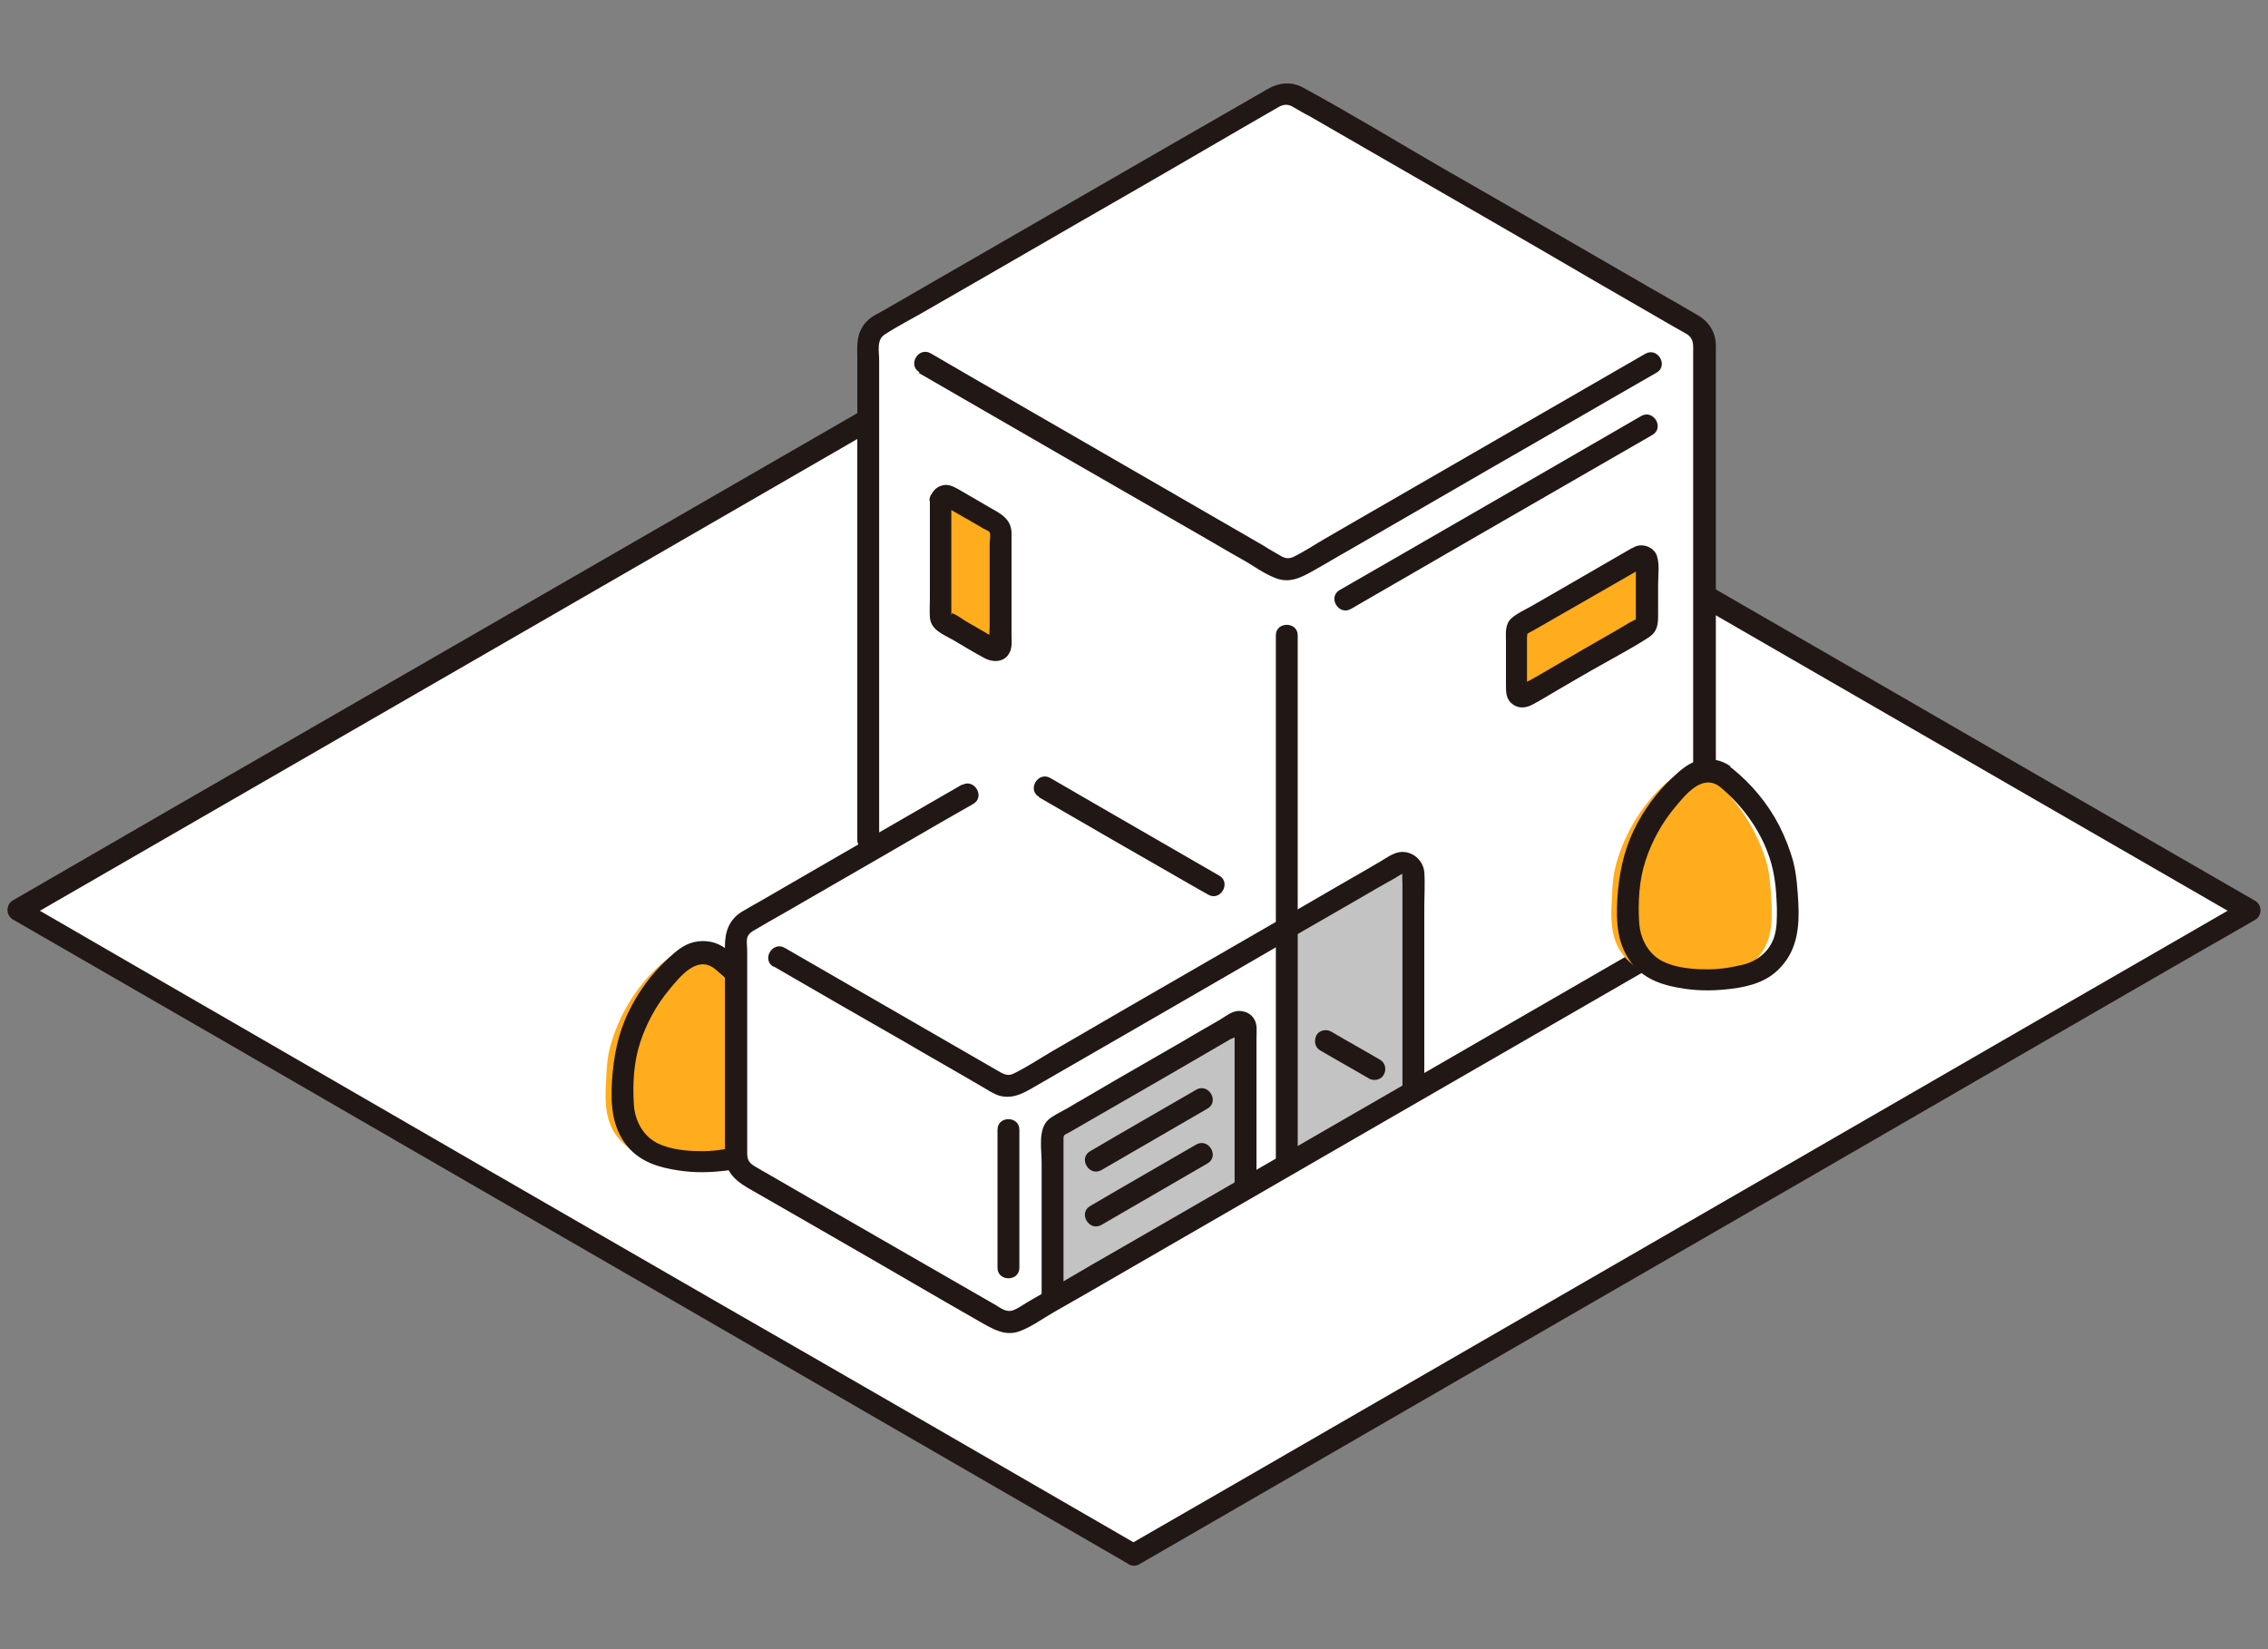
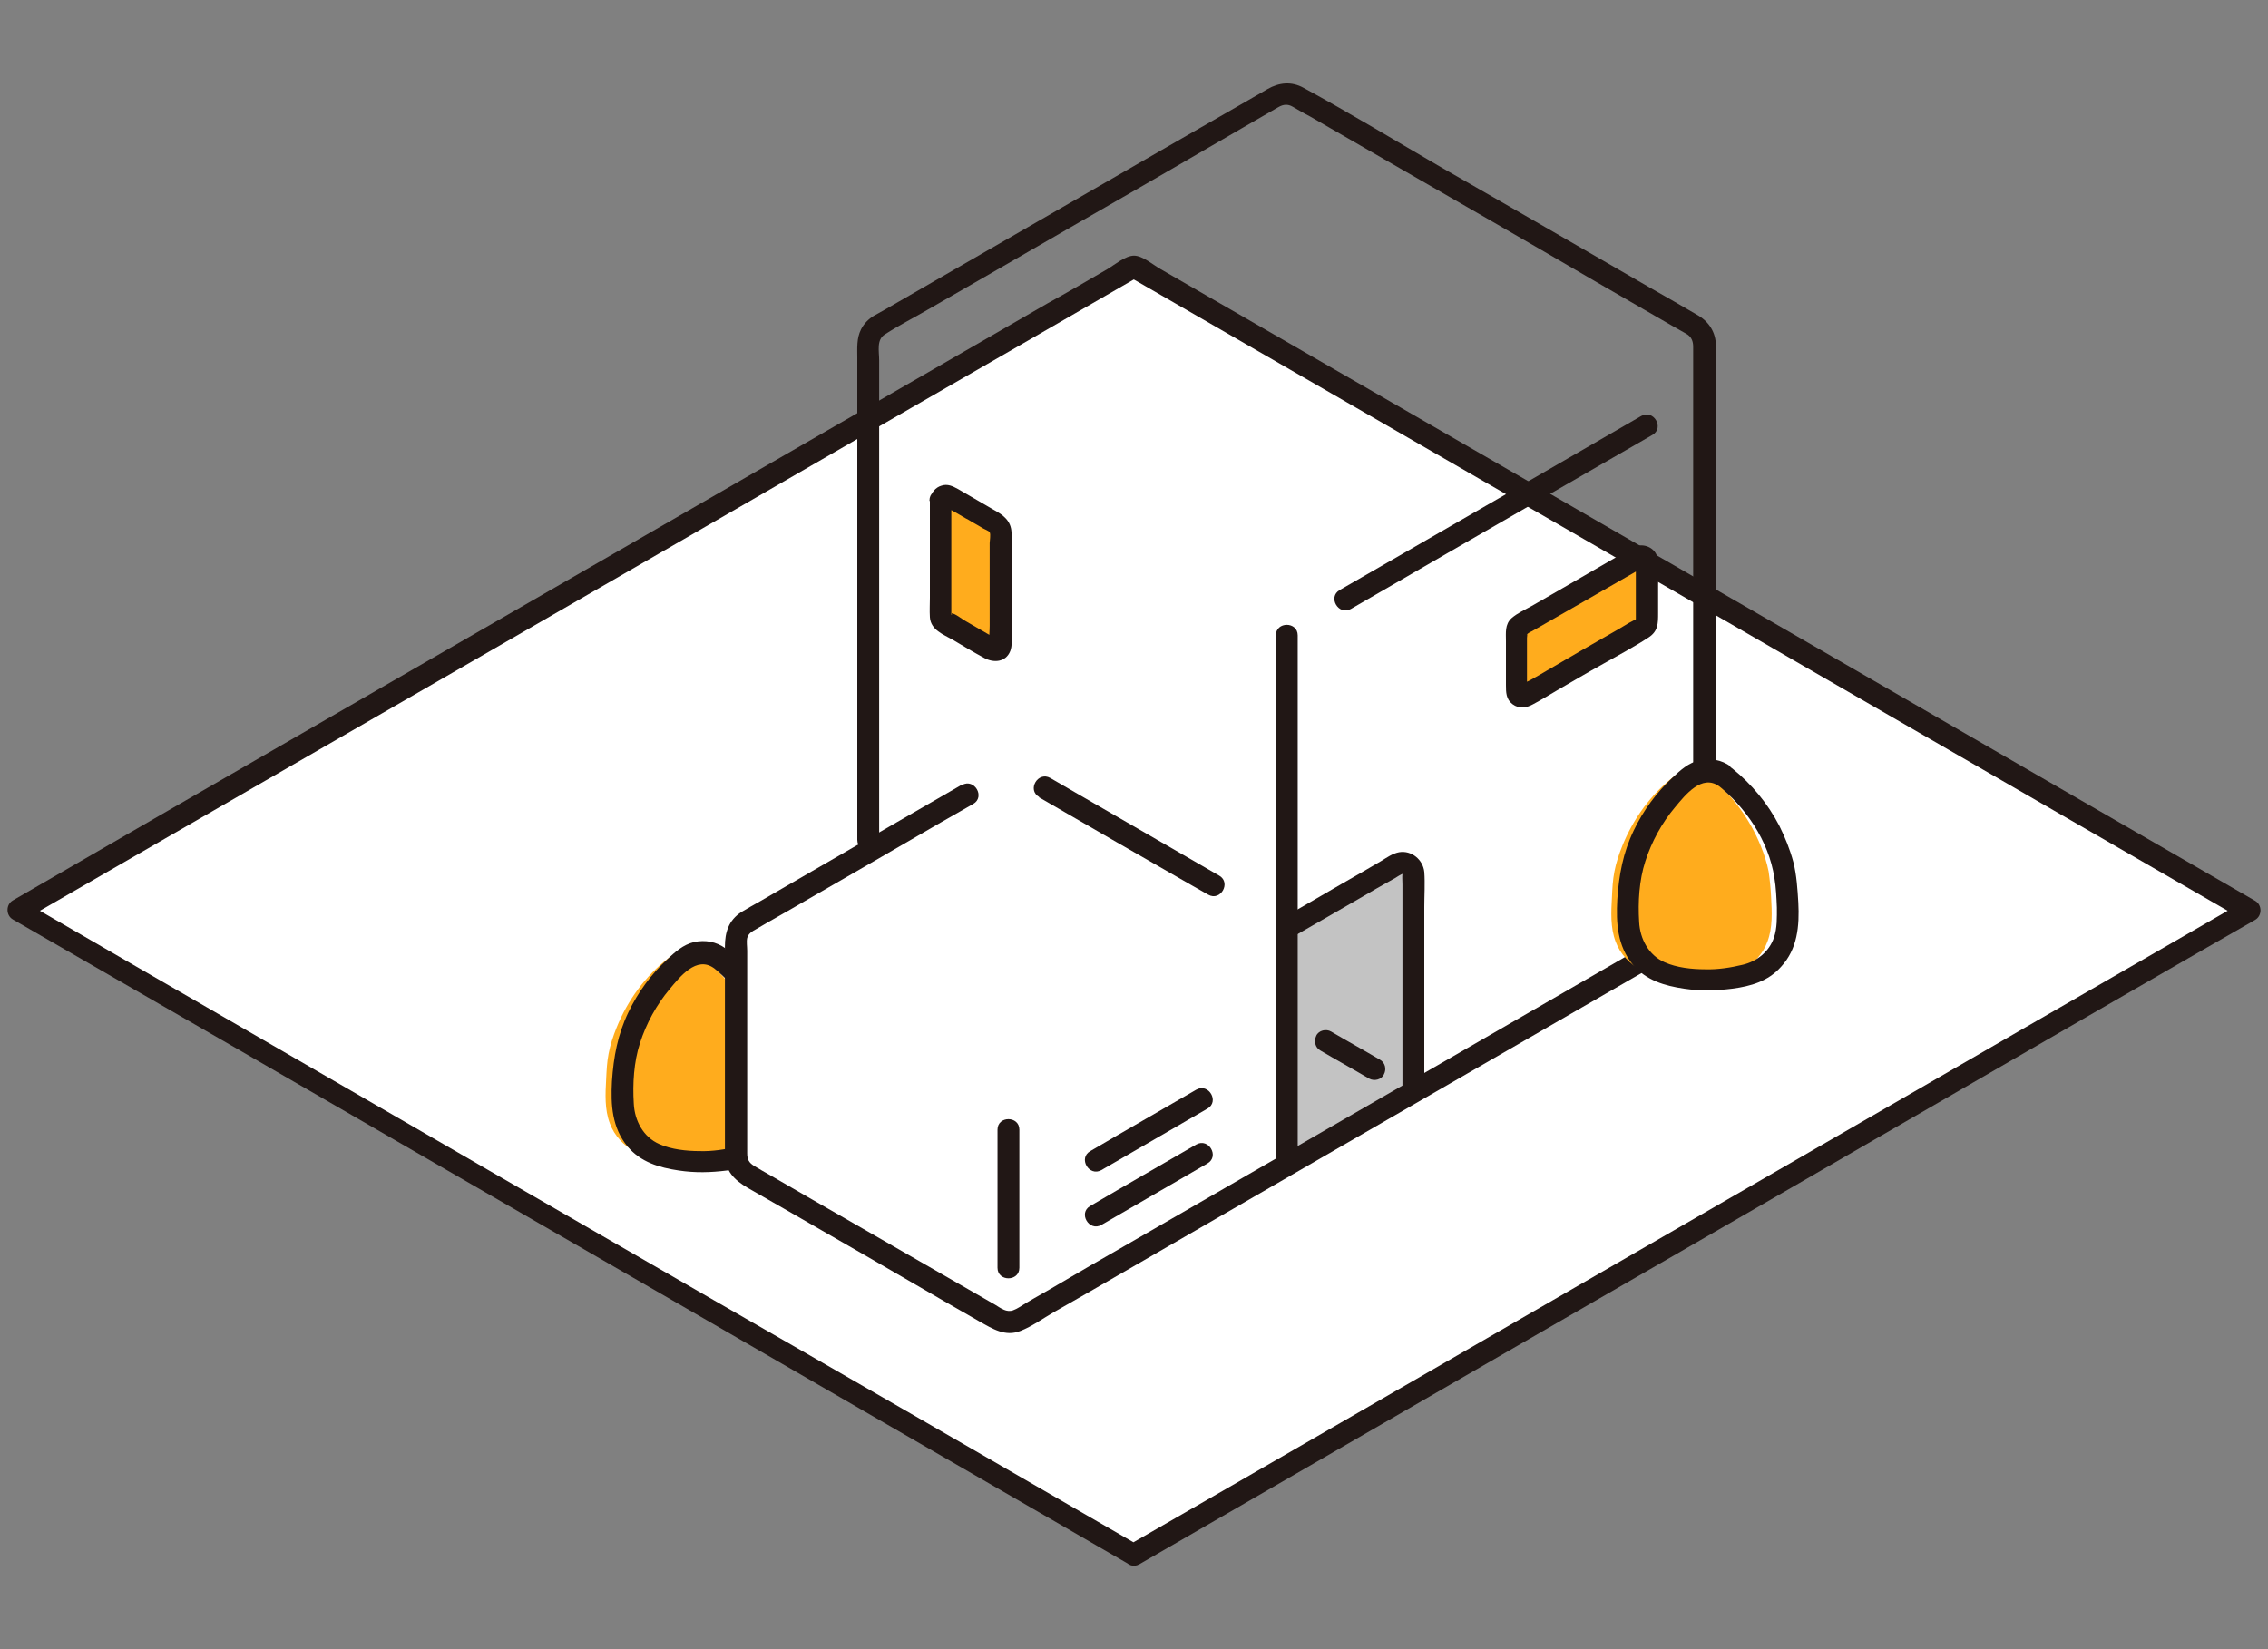
<svg xmlns="http://www.w3.org/2000/svg" id="_レイヤー_1" viewBox="0 0 55 40">
  <rect x="0" y="0" width="55" height="40" fill="#808080" stroke="none" />
  <defs>
    <style>.cls-1{fill:#211715;}.cls-1,.cls-2,.cls-3,.cls-4{stroke-width:0px;}.cls-2{fill:#c3c3c3;}.cls-3{fill:#fff;}.cls-4{fill:#ffac1d;}</style>
  </defs>
  <g id="c">
    <path class="cls-3" d="M27.5,37.72C19.38,33.03,8.89,26.97.44,22.09c8.26-4.77,17.41-10.05,27.06-15.62,9.65,5.57,18.8,10.85,27.06,15.62-8.43,4.87-18.94,10.94-27.06,15.63h0Z" />
    <path class="cls-1" d="M27.63,37.49c-3.44-1.99-6.88-3.98-10.33-5.96-3.64-2.1-7.28-4.2-10.92-6.31-1.94-1.12-3.88-2.24-5.81-3.36v.46c3.35-1.93,6.7-3.87,10.05-5.8,3.57-2.06,7.14-4.12,10.72-6.19,2.1-1.21,4.2-2.42,6.29-3.63h-.27c3.68,2.12,7.36,4.25,11.04,6.37,3.48,2.01,6.96,4.02,10.44,6.03,1.86,1.07,3.72,2.15,5.58,3.22v-.46c-3.52,2.03-7.04,4.06-10.55,6.09-3.62,2.09-7.24,4.18-10.86,6.27-1.88,1.09-3.76,2.17-5.65,3.26-.3.17-.03.63.27.46,3.44-1.99,6.89-3.98,10.33-5.97,3.64-2.1,7.28-4.2,10.92-6.31,1.94-1.12,3.87-2.24,5.81-3.35.17-.1.17-.36,0-.46-3.38-1.95-6.76-3.9-10.13-5.85-3.6-2.08-7.21-4.16-10.81-6.24-1.87-1.08-3.73-2.15-5.6-3.23-.18-.1-.44-.33-.65-.33s-.48.23-.65.33c-.48.28-.96.56-1.45.83-.92.53-1.85,1.07-2.77,1.6-3.63,2.09-7.26,4.19-10.89,6.28-3.41,1.97-6.82,3.93-10.22,5.9-.4.23-.81.47-1.21.7-.17.1-.17.36,0,.46,3.52,2.03,7.04,4.06,10.56,6.1,3.62,2.09,7.24,4.18,10.85,6.27,1.88,1.09,3.76,2.17,5.64,3.26.3.17.57-.29.27-.46h0Z" />
-     <path class="cls-3" d="M21.07,13.82v-5.7s.03-.09.07-.12l9.81-5.66c.16-.1.37-.1.53,0l9.81,5.66s.07.07.07.12v14.28c-4.61,2.66-12.26,7.08-16.83,9.72-.04.02-.09.02-.13,0-1.78-1.03-4.66-2.69-6.49-3.74-.04-.02-.06-.07-.06-.11,0-.98,0-4.72,0-5.75.03-.02,1.59-.92,3.23-1.86v-6.82h0Z" />
    <path class="cls-2" d="M33.94,26.67c.11-.07.23-.13.34-.2v-5.29c0-.2-.22-.33-.4-.23-.88.51-1.77,1.03-2.67,1.55v5.75c.91-.52,1.82-1.05,2.73-1.58h0Z" />
-     <path class="cls-2" d="M25.53,27.75v3.78c1.4-.81,3-1.73,4.68-2.7v-3.9c0-.1-.11-.17-.2-.12-1.2.69-2.44,1.41-3.49,2.02-.33.19-.64.37-.92.54-.04.02-.07.07-.07.11v.28h0Z" />
    <path class="cls-4" d="M39.73,13.51c-.91.53-2,1.16-2.89,1.67-.04.02-.07.07-.07.11v1.47c0,.1.11.17.2.11.96-.56,1.93-1.11,2.89-1.67.04-.02.07-.07.07-.12v-1.47c0-.1-.11-.17-.2-.12h0Z" />
    <path class="cls-4" d="M24.26,15.87v-3.03s-.03-.09-.07-.12c-.41-.23-.81-.47-1.18-.68-.09-.05-.2.01-.2.12v2.8s.03.09.07.11c.46.27.92.53,1.38.79" />
    <path class="cls-4" d="M17.04,23.23c-.24-.19-.58-.19-.82,0-.57.44-1,1.03-1.27,1.7-.08.2-.15.41-.19.62-.04.2-.05.41-.06.62-.02.36-.04.74.09,1.08.11.3.34.54.62.69s.9.22,1.22.22c.24,0,.94-.08,1.22-.22s.51-.39.62-.69c.13-.34.11-.72.09-1.08-.01-.21-.03-.41-.06-.62-.04-.21-.11-.42-.19-.62-.27-.66-.7-1.26-1.27-1.7h0Z" />
    <path class="cls-1" d="M17.59,23c-.22-.16-.49-.21-.76-.15-.26.06-.46.24-.65.42-.39.36-.71.8-.94,1.28-.26.54-.36,1.08-.4,1.68-.03.57,0,1.12.38,1.58.32.38.77.51,1.24.58.4.06.77.05,1.17,0,.45-.06.87-.18,1.18-.53.4-.43.45-.99.42-1.56-.02-.33-.04-.66-.12-.98-.08-.3-.2-.6-.34-.88-.28-.54-.67-1.01-1.14-1.39-.11-.09-.27-.11-.38,0-.09.09-.11.29,0,.38.7.55,1.26,1.37,1.4,2.27.04.24.05.48.06.72,0,.24.01.49-.07.73-.12.35-.42.58-.76.66-.29.07-.61.12-.91.11-.32,0-.69-.04-.98-.17-.39-.17-.6-.57-.62-.98-.03-.48,0-1.01.15-1.47.15-.47.4-.93.72-1.31.25-.3.65-.81,1.07-.51.12.08.3.02.36-.1.08-.13.02-.28-.1-.36h0Z" />
    <path class="cls-3" d="M23.88,31.83c.2.12.39.22.57.33,0-1.81,0-3.82,0-5.74h-.02c-.47-.28-5.43-3.15-5.54-3.21l-1.05-.6c0,1.18,0,4.92,0,5.73,1.67.96,4.24,2.45,6.05,3.49h0Z" />
    <path class="cls-1" d="M39.8,10.09c-1.93,1.12-3.86,2.23-5.8,3.35l-1.51.87c-.3.17-.03.63.27.46,1.93-1.12,3.86-2.23,5.8-3.35l1.51-.87c.3-.17.03-.63-.27-.46h0Z" />
-     <path class="cls-1" d="M25.79,31.53v-3.75c0-.06,0-.11,0-.17,0-.1.05-.09.15-.15.26-.15.52-.3.78-.45.5-.29,1.01-.58,1.51-.87.53-.31,1.07-.62,1.6-.93.06-.03.15-.06.2-.11.04-.05.11,0-.02-.07-.11-.06-.07-.03-.07.06v3.74c0,.34.53.34.53,0v-3.64c0-.16.03-.34-.06-.48-.08-.13-.22-.19-.37-.19-.16,0-.32.13-.45.21-.29.17-.58.33-.86.5-.57.33-1.13.65-1.7.98-.27.16-.55.32-.82.48-.13.07-.25.15-.38.22-.14.08-.3.15-.42.26-.24.24-.15.71-.15,1.02v3.33c0,.34.53.34.53,0h0Z" />
    <path class="cls-1" d="M26.71,28.38c.86-.5,1.71-.99,2.57-1.49.3-.17.03-.63-.27-.46-.86.5-1.72.99-2.57,1.49-.3.17-.03.63.27.46h0Z" />
    <path class="cls-1" d="M26.71,29.71c.86-.5,1.71-.99,2.57-1.49.3-.17.03-.63-.27-.46-.86.5-1.72.99-2.57,1.49-.3.17-.03.63.27.46h0Z" />
    <path class="cls-1" d="M31.34,22.73c.54-.31,1.09-.63,1.63-.94.27-.16.55-.32.82-.47.06-.03.11-.07.17-.1.1-.05.06-.03.05-.03.01,0,0-.02,0,0-.01.08,0,.18,0,.26v5.03c0,.34.53.34.53,0v-4.48c0-.28.02-.57,0-.85-.03-.3-.31-.53-.61-.48-.16.03-.3.13-.43.21-.16.09-.32.19-.48.28-.65.37-1.29.75-1.94,1.12-.3.17-.03.63.27.46h0Z" />
    <path class="cls-1" d="M39.6,13.28c-.66.38-1.33.77-1.99,1.15-.16.09-.31.18-.47.27-.16.09-.34.17-.48.29-.17.15-.14.36-.14.56v1.06c0,.18,0,.35.16.47.16.12.34.09.5,0,.19-.1.38-.22.57-.33.38-.22.75-.44,1.13-.65.37-.21.75-.41,1.1-.64.23-.15.23-.34.23-.59v-.7c0-.21.04-.49-.03-.69-.07-.2-.31-.3-.51-.23-.13.05-.23.18-.19.33.04.13.19.24.33.19l-.14-.08v.06s0,.1,0,.13v.96s0,.18,0,.18c0,0-.13.07-.17.09-.08.05-.17.1-.25.15-.58.33-1.15.66-1.73,1-.13.08-.26.15-.4.23-.02.01-.23.11-.23.13l.07.06c.05.07.08.08.07.04.01-.02,0-.07,0-.1v-1.15s.02-.14-.01-.09c-.02.03.02,0,.04-.02.03-.02.06-.04.09-.05.07-.04.14-.08.21-.12.25-.14.5-.29.75-.43.58-.33,1.16-.67,1.74-1,.3-.17.03-.63-.27-.46h0Z" />
    <path class="cls-1" d="M22.55,12.16v2.34c0,.15-.01.31,0,.47.02.31.33.42.56.55.25.15.5.3.76.44.22.12.52.11.63-.17.05-.13.03-.29.03-.43v-2.3s0-.09,0-.14c-.01-.29-.2-.43-.44-.56-.29-.17-.57-.33-.86-.5-.13-.07-.25-.13-.4-.08-.14.04-.25.17-.27.31s.04.29.19.33c.13.03.31-.04.33-.19l-.14.07s.07.04.11.06c.05.03.11.06.16.09.09.05.18.11.28.16.11.07.23.13.34.2.03.02.16.07.17.1.03.05,0,.21,0,.26v2.01c0,.13-.02.28,0,.42,0,0,0,.02,0,.03,0,0,0,0,0,0l.14-.15s-.07-.04-.11-.06c-.21-.12-.41-.24-.62-.36-.09-.05-.23-.17-.34-.19.03,0,0,.1,0,.01,0-.02,0-.05,0-.08v-2.66c0-.34-.53-.34-.53,0h0Z" />
-     <path class="cls-1" d="M22.27,9.04c2.33,1.35,4.66,2.69,6.99,4.03.28.16.56.33.85.49.27.15.53.35.82.46.35.14.64-.02.94-.19.27-.15.53-.31.8-.46,1.19-.69,2.39-1.38,3.58-2.07,1.31-.75,2.61-1.51,3.92-2.26.3-.17.03-.63-.27-.46-2.31,1.33-4.62,2.67-6.93,4-.28.16-.55.32-.83.48-.26.15-.51.32-.78.45-.13.06-.23.02-.34-.05-.12-.07-.25-.14-.37-.22-.28-.16-.55-.32-.83-.48-1.16-.67-2.32-1.34-3.48-2.01-1.26-.73-2.52-1.45-3.77-2.18-.3-.17-.57.29-.27.46h0Z" />
    <path class="cls-1" d="M41.61,22.4v-13.66c0-.12,0-.24,0-.36,0-.31-.16-.57-.43-.73-.39-.23-.78-.45-1.18-.68-1.68-.97-3.35-1.94-5.03-2.9-1.12-.65-2.22-1.32-3.36-1.94-.29-.16-.59-.13-.87.03l-.45.26c-.64.37-1.29.74-1.93,1.11-1.74,1-3.48,2.01-5.22,3.01l-1.68.97c-.09.05-.18.1-.27.15-.13.08-.24.19-.31.33-.11.22-.09.45-.09.69v11.69c0,.34.53.34.53,0v-11.63c0-.22-.07-.5.14-.63.34-.22.7-.4,1.04-.6,1.64-.94,3.27-1.89,4.91-2.83,1.2-.69,2.39-1.39,3.59-2.08.12-.07.23-.08.35-.01.14.08.27.16.41.23l1.82,1.05c1.72.99,3.44,1.98,5.15,2.98.6.35,1.2.69,1.8,1.04.12.07.25.14.37.21.12.07.16.18.16.31,0,1.21,0,2.42,0,3.63v10.36c0,.34.53.34.53,0h0Z" />
    <path class="cls-1" d="M30.94,15.41v12.84c0,.34.53.34.53,0v-12.84c0-.34-.53-.34-.53,0h0Z" />
    <path class="cls-1" d="M24.19,27.4v3.35c0,.34.53.34.53,0v-3.35c0-.34-.53-.34-.53,0h0Z" />
    <path class="cls-1" d="M23.33,19.03c-1.14.66-2.29,1.32-3.43,1.98-.48.28-.97.56-1.45.84-.16.09-.32.18-.47.27-.31.2-.4.49-.4.84,0,1.18,0,2.36,0,3.55,0,.5,0,1,0,1.49,0,.4.23.62.55.81.3.17.59.34.89.51,1.29.74,2.57,1.48,3.86,2.23.29.17.58.33.87.5.32.18.63.38,1,.23.28-.11.54-.3.8-.45.26-.15.51-.29.77-.44,2.44-1.41,4.88-2.82,7.32-4.23,2.38-1.37,4.76-2.75,7.14-4.12.24-.14.48-.28.72-.42.3-.17.03-.63-.27-.46-2.23,1.29-4.47,2.58-6.7,3.87-2.42,1.4-4.84,2.79-7.26,4.19-.54.31-1.08.62-1.62.94-.25.15-.51.29-.76.44-.1.06-.21.14-.32.18-.16.06-.3-.05-.43-.13-1.22-.7-2.43-1.4-3.65-2.1-.61-.35-1.22-.7-1.82-1.05-.13-.07-.26-.15-.38-.22-.13-.08-.17-.16-.17-.31,0-.22,0-.43,0-.65,0-1.17,0-2.35,0-3.52,0-.25,0-.5,0-.74,0-.1-.02-.22,0-.31.03-.11.12-.16.21-.21.39-.23.79-.45,1.18-.68,1.11-.64,2.22-1.28,3.32-1.92.26-.15.51-.29.77-.44.3-.17.03-.63-.27-.46h0Z" />
    <path class="cls-1" d="M25.2,19.34c1.24.72,2.49,1.44,3.73,2.15.12.07.25.14.37.21.3.17.56-.29.27-.46-1.01-.58-2.02-1.17-3.03-1.75-.36-.21-.71-.41-1.07-.62-.3-.17-.57.29-.27.46h0Z" />
    <path class="cls-1" d="M32.02,25.48c.39.23.79.45,1.18.68.12.07.3.03.36-.1.07-.13.03-.29-.1-.36-.39-.23-.79-.45-1.18-.68-.12-.07-.3-.03-.36.1s-.03.29.1.36h0Z" />
-     <path class="cls-1" d="M18.76,23.44c1.05.61,2.11,1.22,3.16,1.82.63.37,1.27.73,1.9,1.1.14.08.28.18.43.22.36.09.64-.11.94-.28.63-.36,1.26-.73,1.89-1.09,1.42-.82,2.84-1.64,4.27-2.47.3-.17.03-.63-.27-.46-1.23.71-2.46,1.42-3.69,2.13-.62.36-1.24.72-1.86,1.08-.31.18-.62.39-.95.55-.16.08-.28-.01-.42-.09-1.3-.75-2.6-1.5-3.9-2.25-.41-.24-.82-.47-1.23-.71-.3-.17-.57.29-.27.46h0Z" />
    <path class="cls-4" d="M41.43,18.82c-.24-.19-.58-.19-.82,0-.57.44-1,1.03-1.27,1.7-.08.2-.15.41-.19.62-.04.2-.05.41-.06.62-.02.36-.04.74.09,1.08.11.3.34.54.62.69s.9.22,1.22.22c.24,0,.94-.08,1.22-.22s.51-.39.62-.69c.13-.34.11-.72.09-1.08-.01-.21-.03-.41-.06-.62-.04-.21-.11-.42-.19-.62-.27-.66-.7-1.26-1.27-1.7h0Z" />
    <path class="cls-1" d="M41.97,18.59c-.22-.16-.49-.21-.76-.15-.26.06-.46.24-.65.42-.39.36-.71.8-.94,1.28-.26.54-.36,1.08-.4,1.68-.03.57,0,1.12.38,1.58.32.38.77.51,1.24.58.4.06.77.05,1.17,0,.45-.06.87-.18,1.18-.53.4-.43.45-.99.42-1.56-.02-.33-.04-.66-.12-.98-.08-.3-.2-.6-.34-.88-.28-.54-.67-1.01-1.14-1.39-.11-.09-.27-.11-.38,0-.09.09-.11.29,0,.38.7.55,1.26,1.37,1.4,2.27.04.24.05.48.06.72,0,.24.01.49-.07.73-.12.35-.42.58-.76.66-.29.07-.61.12-.91.11-.32,0-.69-.04-.98-.17-.39-.17-.6-.57-.62-.98-.03-.48,0-1.01.15-1.47.15-.47.4-.93.72-1.31.25-.3.65-.81,1.07-.51.12.08.3.02.36-.1.08-.13.02-.28-.1-.36h0Z" />
  </g>
</svg>